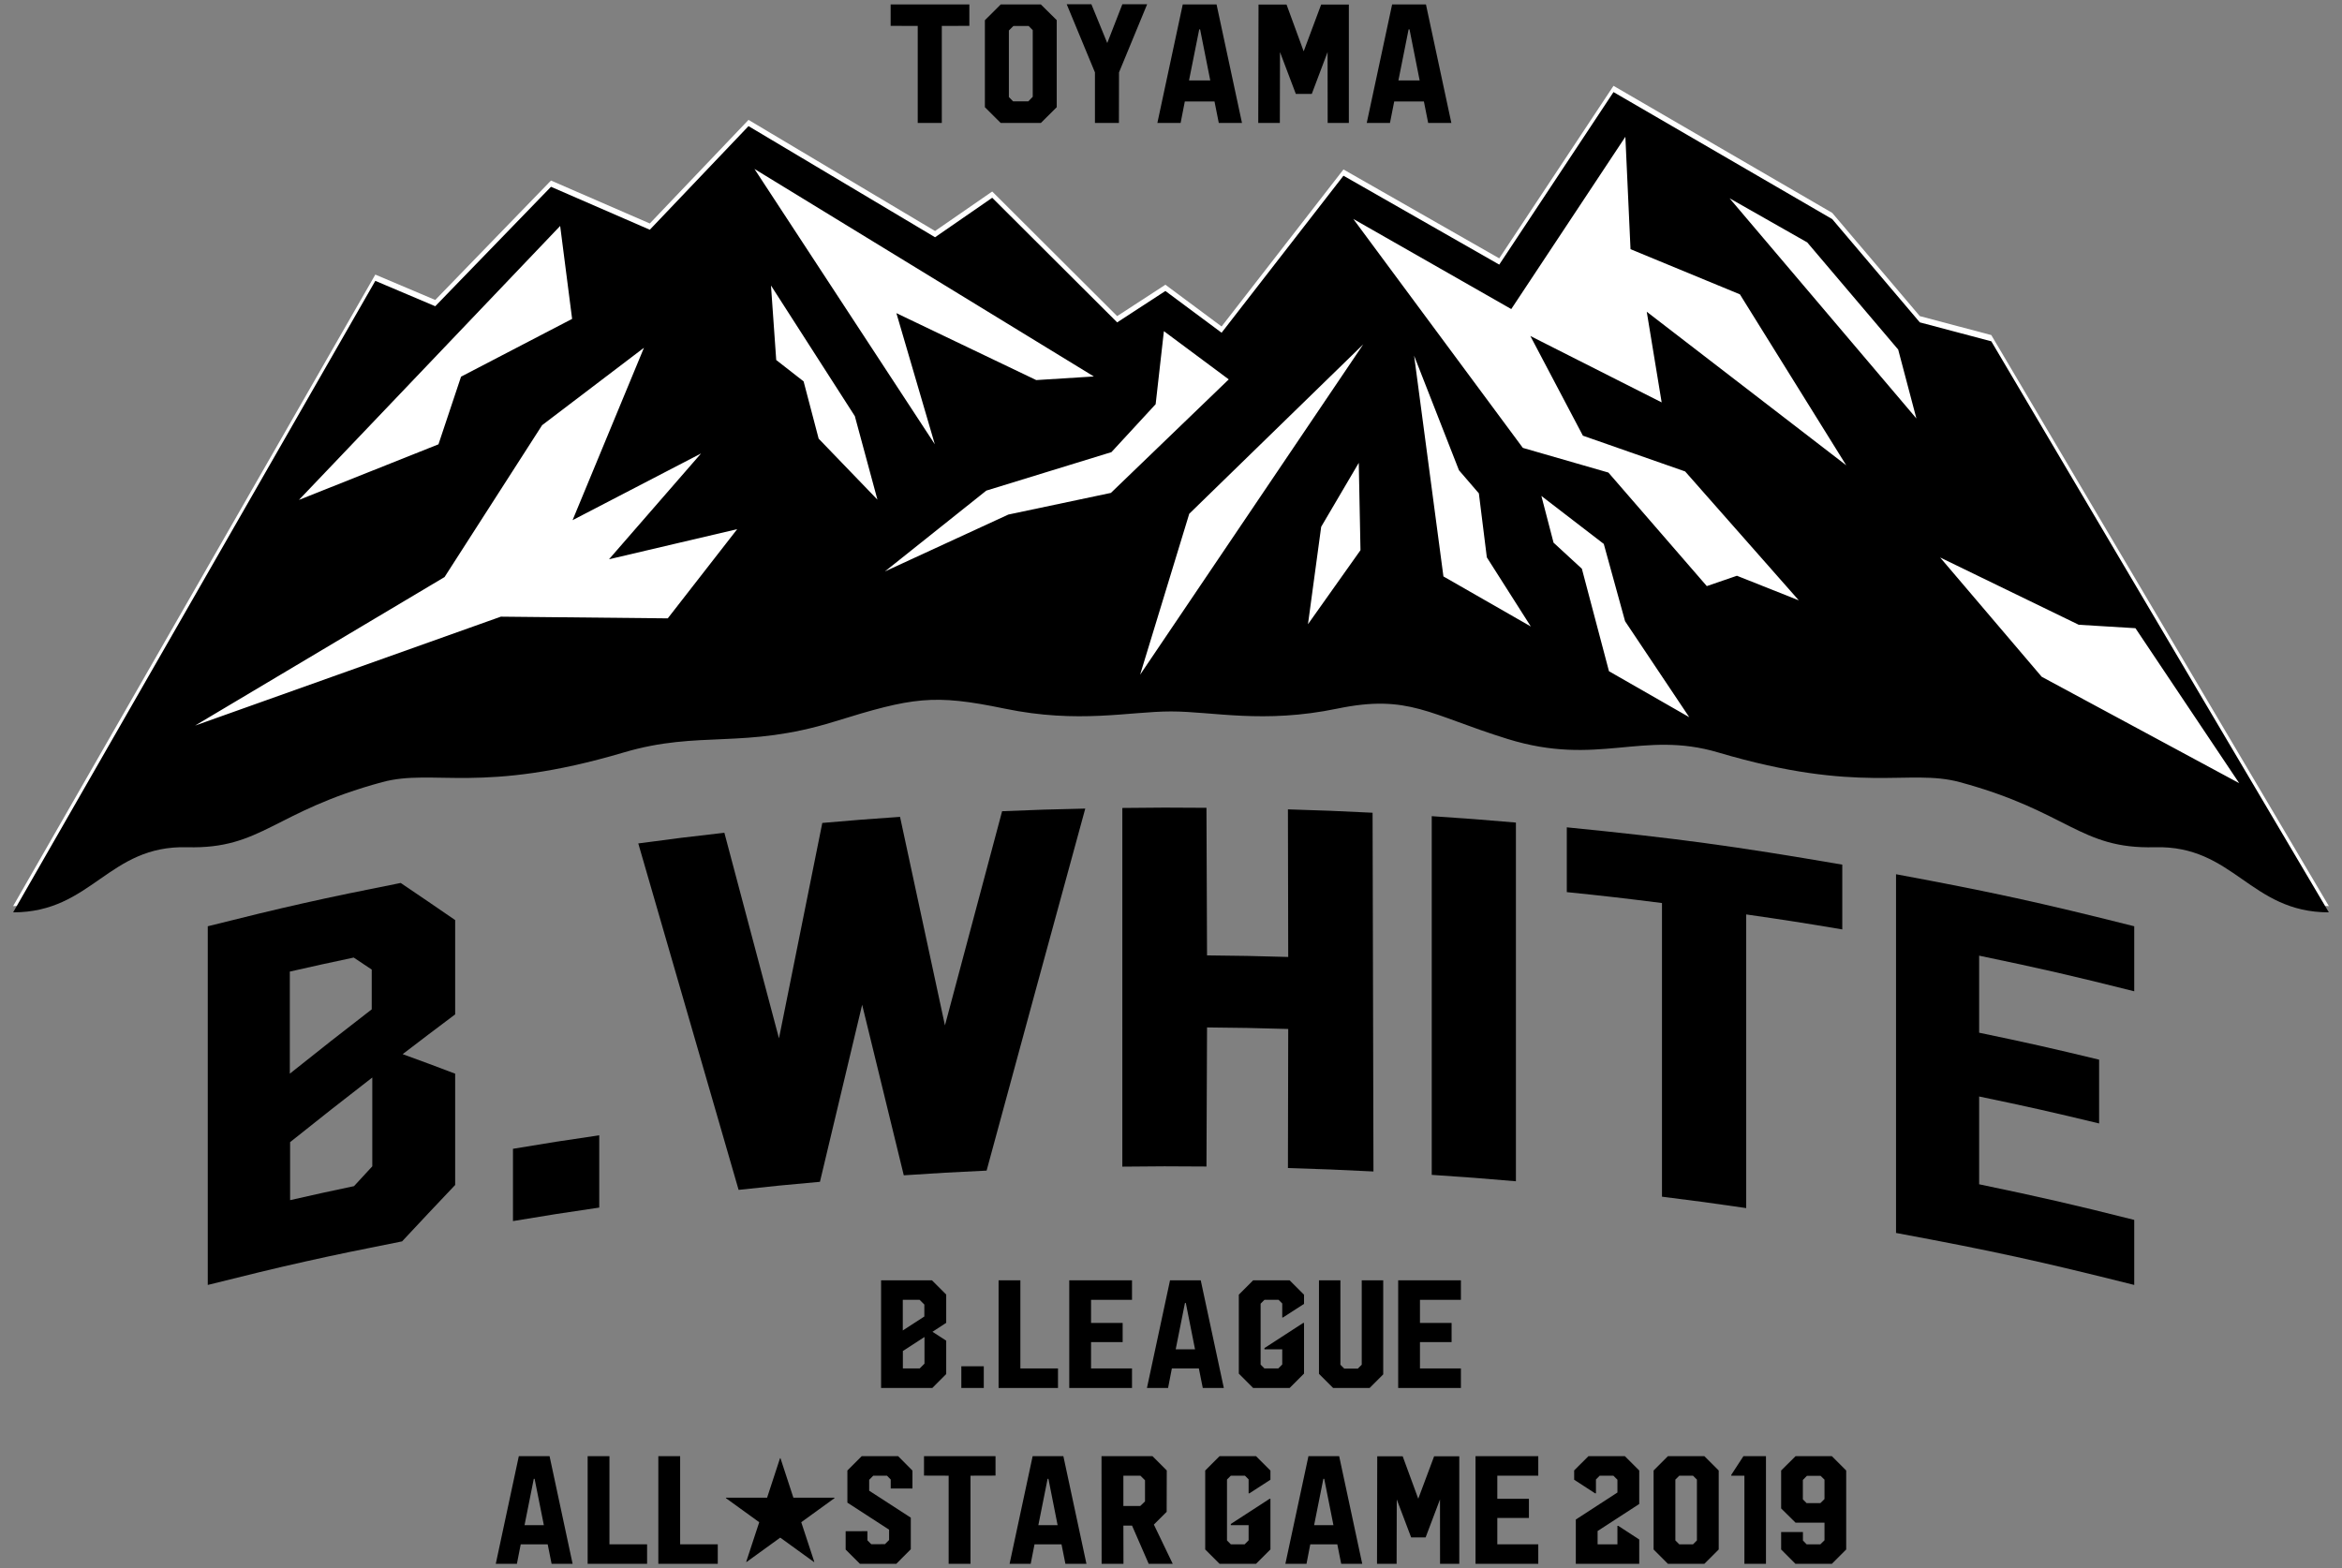
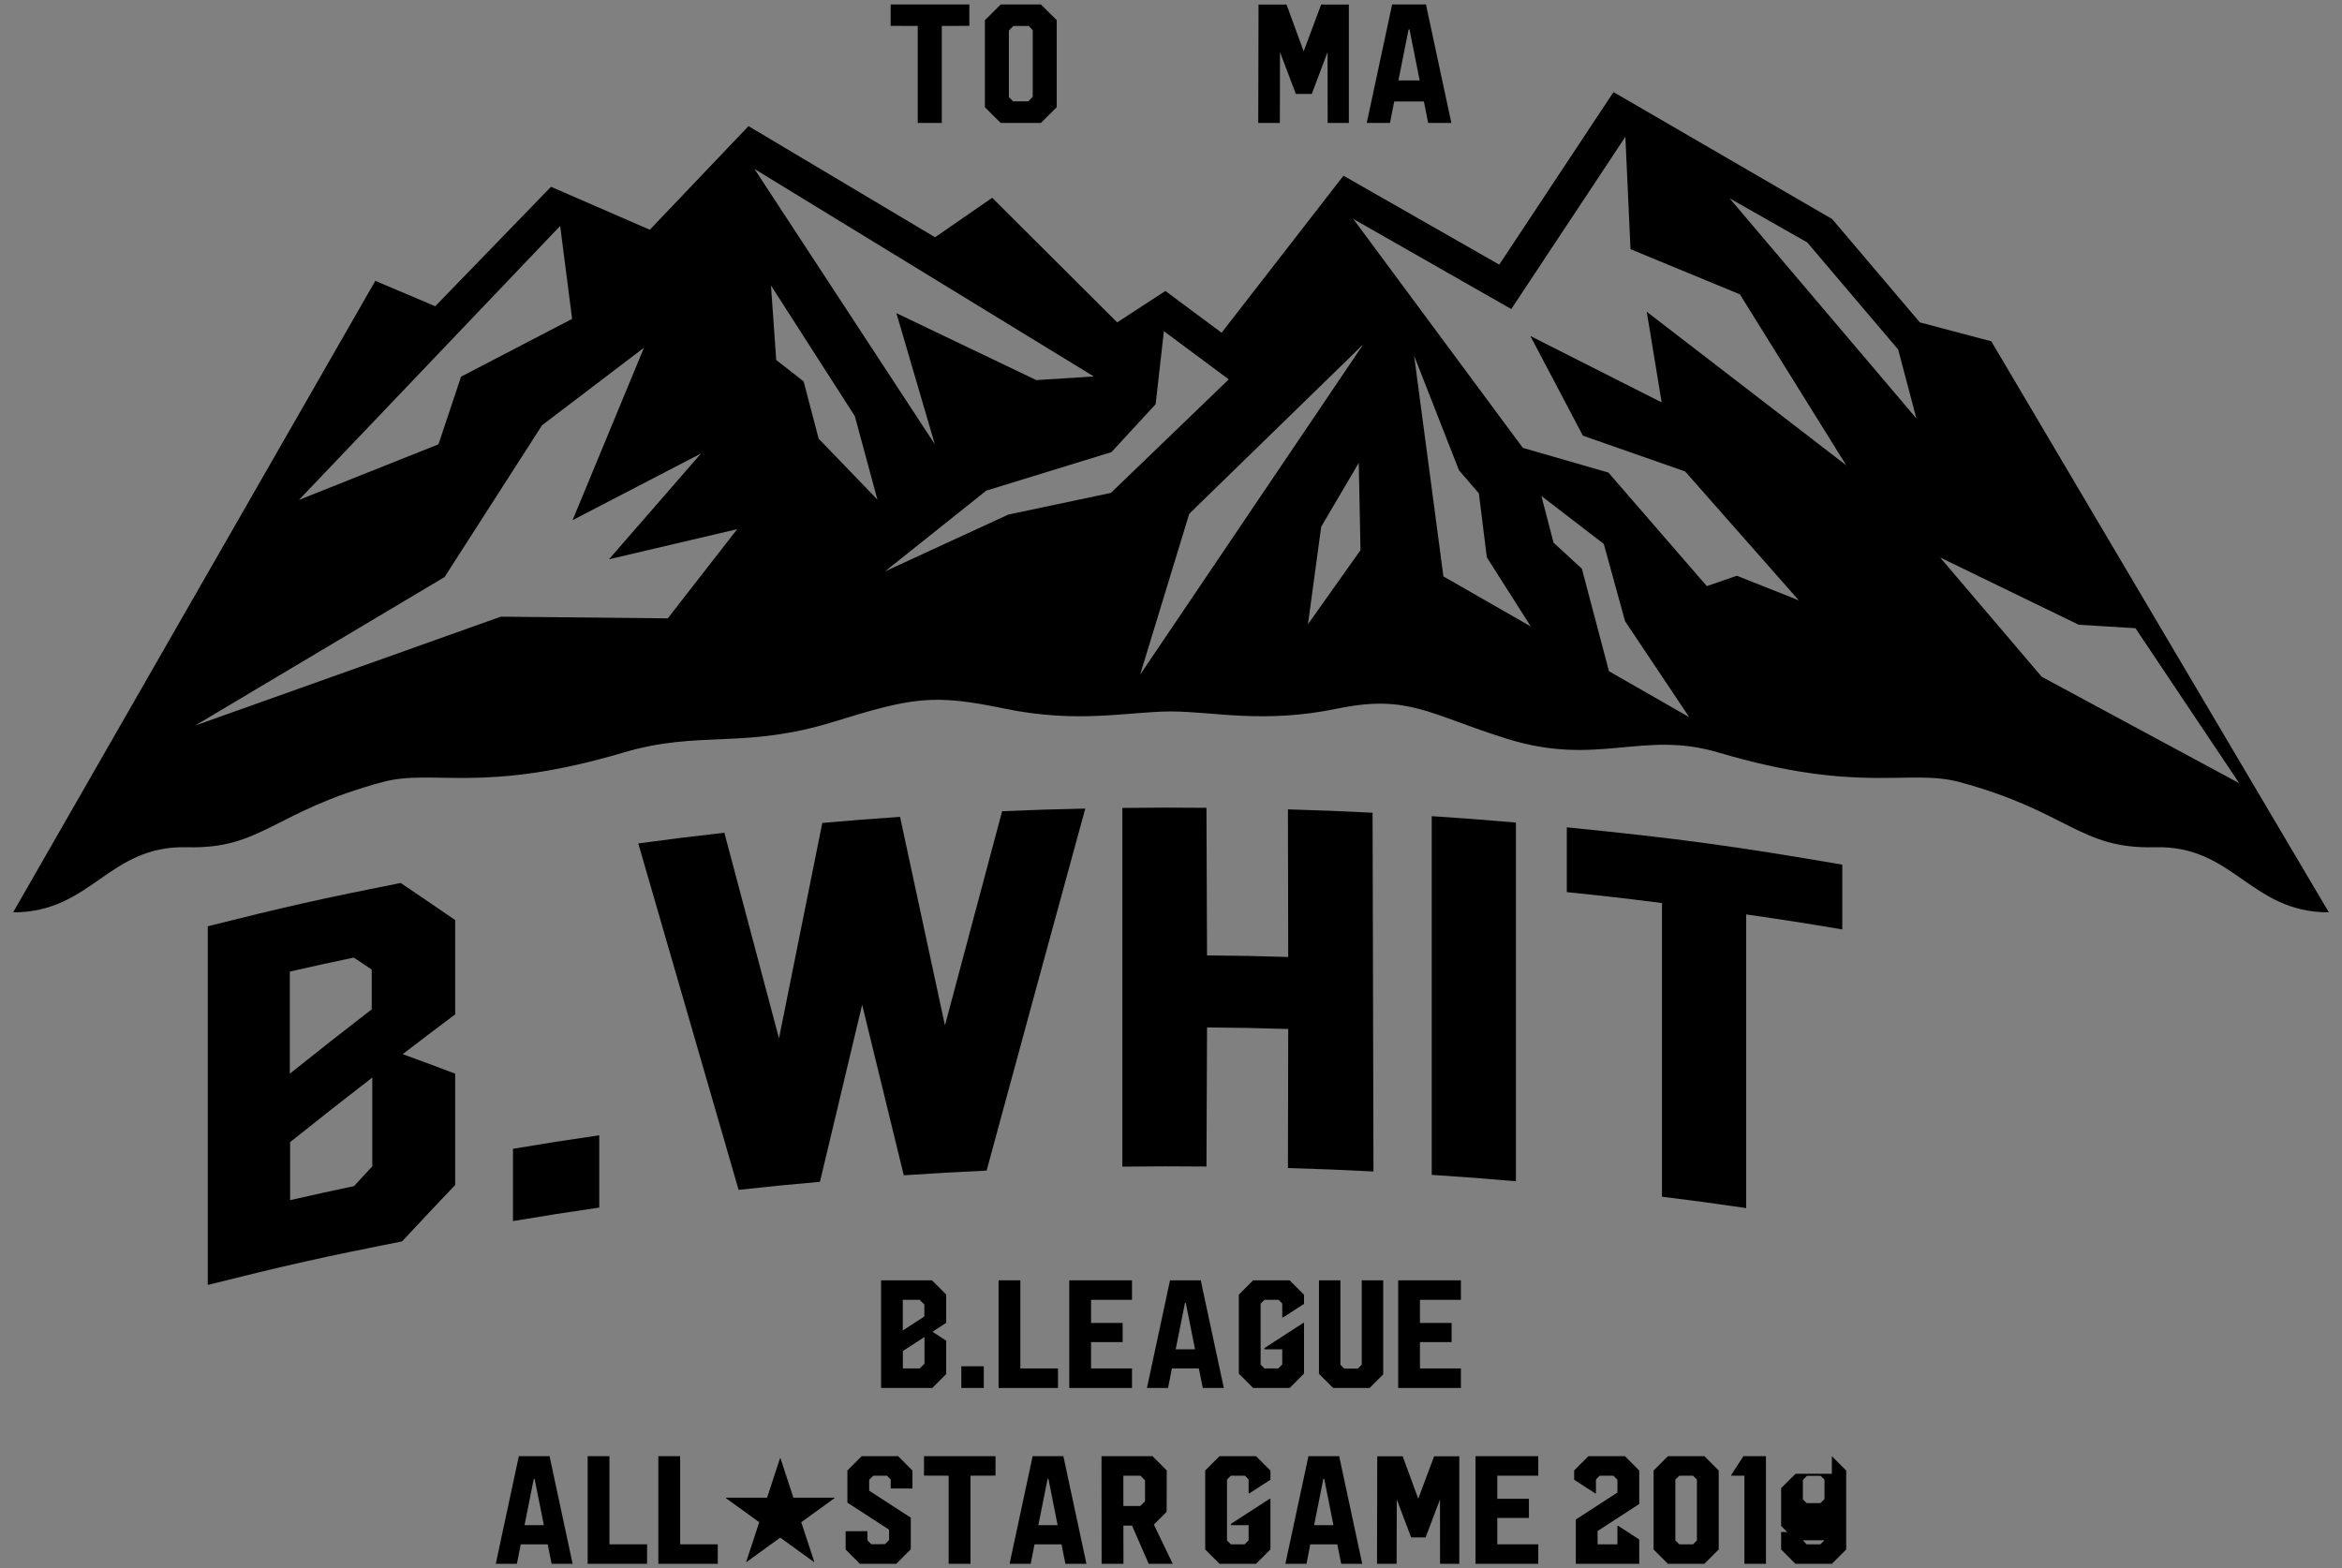
<svg xmlns="http://www.w3.org/2000/svg" version="1.1" id="レイヤー_1" x="0px" y="0px" width="224px" height="150px" viewBox="0 0 224 150" enable-background="new 0 0 224 150" xml:space="preserve">
  <rect x="0" y="0" width="224" height="150" fill="#808080" stroke="none" />
  <g>
-     <path fill="#FFFFFF" d="M190.456,32.051l-6.836-1.812l-8.379-9.877L154.323,8.209l-10.928,16.504l-14.9-8.504L116.839,31.23   l-5.375-3.994l-4.613,3.002l-11.951-11.92l-5.467,3.779L71.591,11.467l-9.441,9.91l-9.451-4.107l-11.07,11.424l-5.732-2.428   L1.255,86.674c7.551,0,9.08-6.434,16.652-6.229c7.164,0.193,8.24-3.412,18.654-6.229c4.906-1.326,9.467,1.205,23.109-2.836   c7.254-2.152,11.502-0.275,20.137-2.953c7.486-2.324,9.459-2.656,16.277-1.24c7.078,1.467,11.918,0.268,15.916,0.268   c3.994,0,8.832,1.199,15.91-0.268c6.822-1.416,8.791,0.58,16.279,2.902c8.635,2.678,12.883-0.861,20.139,1.291   c13.639,4.041,18.203,1.51,23.109,2.836c10.41,2.816,11.488,6.422,18.654,6.229c7.57-0.205,9.102,6.229,16.652,6.229   L190.456,32.051z" />
    <path d="M190.458,32.648l-6.838-1.811l-8.379-9.879l-20.918-12.15l-10.928,16.504l-14.9-8.504l-11.656,15.02l-5.375-3.994   l-4.613,3.004l-11.951-11.92l-5.467,3.777L71.591,12.064l-9.441,9.912l-9.451-4.109l-11.07,11.426l-5.732-2.428L1.255,87.273   c7.551,0,9.08-6.434,16.652-6.229c7.164,0.191,8.24-3.414,18.654-6.229c4.906-1.326,9.467,1.203,23.107-2.84   c7.256-2.148,11.504-0.273,20.139-2.951c7.486-2.322,9.459-2.654,16.279-1.24c7.076,1.469,11.916,0.27,15.914,0.27   c3.994,0,8.832,1.199,15.91-0.27c6.822-1.414,8.791,0.58,16.279,2.902c8.635,2.678,12.883-0.859,20.139,1.289   c13.639,4.043,18.203,1.514,23.109,2.84c10.41,2.814,11.488,6.42,18.654,6.229c7.57-0.205,9.102,6.229,16.652,6.229L190.458,32.648   z M53.577,21.613l1.143,8.891l-10.623,5.527l-2.16,6.471L28.591,47.82L53.577,21.613z M63.868,59.15l-15.963-0.162l-29.248,10.42   l23.863-14.209l9.33-14.527l9.742-7.406l-6.828,16.492l12.289-6.381l-8.805,10.121l12.262-2.879L63.868,59.15z M72.161,16.162   l32.459,19.85l-5.508,0.346l-13.377-6.404l3.676,12.545L72.161,16.162z M78.3,41.961l-1.439-5.479l-2.619-2.045l-0.502-7.127   l8.02,12.494l2.162,7.992L78.3,41.961z M96.444,49.221l-11.801,5.438l9.693-7.729l11.967-3.68l4.229-4.586l0.789-6.986l6.203,4.613   L106.251,47.15L96.444,49.221z M125.101,59.711l1.264-9.322l3.594-6.115l0.164,8.355L125.101,59.711z M109.046,64.541l4.699-15.395   l16.646-16.211L109.046,64.541z M138.056,55.139l-2.803-21.113l4.289,10.957l1.904,2.211l0.762,6.121l4.207,6.613L138.056,55.139z    M153.89,64.207l-2.592-9.803l-2.709-2.494l-1.164-4.469l5.969,4.59l2.037,7.396l6.137,9.178L153.89,64.207z M158.929,38.492   l-12.559-6.352l5.025,9.535l9.779,3.422l10.871,12.33l-5.918-2.352l-2.879,0.99l-9.412-10.861l-8.184-2.361l-16.217-21.9   l15.109,8.621l10.914-16.48l0.492,10.752l10.463,4.32l10.17,16.354l-19.08-14.689L158.929,38.492z M165.421,18.965l7.43,4.221   l8.701,10.252l1.742,6.592L165.421,18.965z M195.278,64.738l-9.715-11.412l13.256,6.436l5.426,0.33l9.924,14.826L195.278,64.738z" />
    <path d="M90.499,128.244v3.193l-1.328,1.332h-4.9v-10.299h4.863l1.365,1.363v2.707l-1.312,0.855L90.499,128.244z M86.347,124.338   v2.93l2.062-1.336v-1.143l-0.453-0.451H86.347L86.347,124.338z M88.423,130.441v-2.549l-2.068,1.342v1.668h1.609L88.423,130.441z" />
    <rect x="91.946" y="130.693" width="2.148" height="2.076" />
    <polygon points="97.593,122.471 97.593,130.9 101.192,130.9 101.192,132.77 95.509,132.77 95.509,122.471  " />
    <polygon points="108.271,124.338 104.353,124.338 104.353,126.549 107.376,126.549 107.376,128.381 104.353,128.381 104.353,130.9    108.271,130.9 108.271,132.77 102.269,132.77 102.269,122.471 108.271,122.471  " />
    <path d="M111.907,122.471h2.938l2.207,10.299h-2.012l-0.375-1.869h-2.582l-0.363,1.869h-2.021L111.907,122.471z M112.45,129.07   h1.848l-0.881-4.432h-0.082L112.45,129.07z" />
    <polygon points="122.71,126.025 122.64,126.025 122.64,124.689 122.29,124.338 120.938,124.338 120.571,124.705 120.571,130.535    120.938,130.9 122.263,130.9 122.64,130.521 122.64,129.07 120.938,129.07 120.938,128.953 124.644,126.549 124.724,126.549    124.724,131.391 123.347,132.77 119.858,132.77 118.487,131.398 118.487,123.844 119.858,122.471 123.347,122.471 124.724,123.85    124.724,124.725  " />
    <polygon points="130.243,130.543 130.243,122.471 132.298,122.471 132.298,131.467 130.997,132.77 127.507,132.77 126.153,131.418    126.153,122.471 128.202,122.471 128.202,130.549 128.569,130.916 129.87,130.916  " />
    <polygon points="139.728,124.338 135.812,124.338 135.812,126.549 138.837,126.549 138.837,128.381 135.812,128.381 135.812,130.9    139.728,130.9 139.728,132.77 133.729,132.77 133.729,122.471 139.728,122.471  " />
    <path d="M49.622,139.293h2.941l2.205,10.299h-2.01l-0.375-1.867h-2.578l-0.367,1.867h-2.02L49.622,139.293z M50.169,145.893h1.848   l-0.885-4.432h-0.078L50.169,145.893z" />
    <polygon points="58.29,139.293 58.29,147.725 61.89,147.725 61.89,149.59 56.206,149.59 56.206,139.293  " />
    <polygon points="65.052,139.293 65.052,147.725 68.651,147.725 68.651,149.59 62.966,149.59 62.966,139.293  " />
    <polygon points="75.884,143.266 79.813,143.266 79.813,143.311 76.636,145.611 77.884,149.406 77.851,149.418 74.626,147.084    71.401,149.418 71.368,149.406 72.616,145.611 69.435,143.311 69.435,143.266 73.368,143.266 74.604,139.492 74.649,139.492  " />
    <polygon points="87.271,142.389 85.192,142.389 85.192,141.527 84.835,141.16 83.521,141.16 83.132,141.557 83.132,142.596    87.112,145.174 87.112,148.197 85.726,149.59 82.247,149.59 80.882,148.227 80.882,146.475 82.962,146.467 82.966,147.344    83.333,147.717 84.642,147.709 85.036,147.314 85.036,146.324 81.048,143.738 81.048,140.664 82.419,139.293 85.903,139.293    87.271,140.672  " />
    <polygon points="95.216,139.293 95.216,141.152 92.823,141.16 92.823,149.59 90.733,149.59 90.733,141.16 88.376,141.152    88.376,139.293  " />
    <path d="M98.767,139.293h2.939l2.207,10.299h-2.012l-0.373-1.867h-2.582l-0.365,1.867h-2.02L98.767,139.293z M99.313,145.893h1.842   l-0.879-4.432h-0.078L99.313,145.893z" />
    <path d="M110.228,139.293l1.367,1.365l-0.01,3.957l-1.223,1.221l1.805,3.756h-2.299l-1.594-3.656h-0.828l0.008,3.656h-2.09   l-0.01-10.299H110.228z M107.446,144.061h1.609l0.459-0.438v-2.025l-0.438-0.438h-1.631V144.061z" />
    <polygon points="119.497,142.848 119.423,142.848 119.423,141.512 119.071,141.16 117.722,141.16 117.356,141.527 117.356,147.357    117.722,147.725 119.044,147.725 119.423,147.344 119.423,145.893 117.722,145.893 117.722,145.777 121.431,143.371    121.511,143.371 121.511,148.213 120.132,149.59 116.644,149.59 115.272,148.219 115.272,140.664 116.644,139.293 120.132,139.293    121.511,140.672 121.511,141.547  " />
    <path d="M125.146,139.293h2.938l2.207,10.299h-2.012l-0.373-1.867h-2.584l-0.363,1.867h-2.02L125.146,139.293z M125.688,145.893   h1.848l-0.881-4.432h-0.082L125.688,145.893z" />
    <polygon points="139.573,139.307 139.573,149.59 137.733,149.59 137.728,143.43 136.354,147.062 134.968,147.062 133.593,143.43    133.579,149.59 131.704,149.59 131.726,139.307 134.161,139.307 135.649,143.365 137.165,139.307  " />
    <polygon points="147.128,141.16 143.21,141.16 143.21,143.371 146.233,143.371 146.233,145.203 143.21,145.203 143.21,147.725    147.128,147.725 147.128,149.59 141.126,149.59 141.126,139.293 147.128,139.293  " />
    <polygon points="156.784,143.867 152.802,146.453 152.802,147.725 154.698,147.725 154.698,145.957 154.778,145.957    156.784,147.264 156.784,149.59 150.718,149.59 150.718,145.354 154.698,142.77 154.698,141.547 154.312,141.16 153.003,141.16    152.644,141.52 152.644,142.848 152.565,142.848 150.56,141.547 150.56,140.656 151.927,139.293 155.409,139.293 156.784,140.664     " />
    <path d="M163.013,139.293l1.373,1.371v7.555l-1.373,1.371h-3.484l-1.371-1.371v-7.555l1.371-1.371H163.013z M162.302,147.35v-5.816   l-0.373-0.373h-1.314l-0.375,0.373v5.816l0.375,0.375h1.314L162.302,147.35z" />
    <polygon points="166.749,139.293 168.905,139.293 168.905,149.59 166.843,149.59 166.843,141.16 165.587,141.16 165.587,141.08     " />
-     <path d="M175.208,139.293l1.371,1.371v7.555l-1.371,1.371h-3.484l-1.367-1.371v-1.672h2.084v0.811l0.354,0.367h1.314l0.395-0.387   v-1.682h-2.766l-1.381-1.365v-3.627l1.381-1.371H175.208L175.208,139.293z M172.794,143.787h1.314l0.395-0.393v-1.855l-0.375-0.365   h-1.307l-0.387,0.396v1.852L172.794,143.787z" />
+     <path d="M175.208,139.293l1.371,1.371v7.555l-1.371,1.371h-3.484l-1.367-1.371v-1.672h2.084v0.811l0.354,0.367h1.314l0.395-0.387   h-2.766l-1.381-1.365v-3.627l1.381-1.371H175.208L175.208,139.293z M172.794,143.787h1.314l0.395-0.393v-1.855l-0.375-0.365   h-1.307l-0.387,0.396v1.852L172.794,143.787z" />
    <polygon points="92.714,0.426 92.714,2.473 90.079,2.48 90.079,11.764 87.776,11.764 87.776,2.48 85.185,2.473 85.185,0.426  " />
    <path d="M99.552,0.426l1.518,1.5v8.328l-1.518,1.51h-3.838l-1.514-1.51v-8.32l1.514-1.508H99.552z M98.356,9.693l0.42-0.436V2.883   l-0.395-0.4h-1.451l-0.436,0.434v6.365l0.404,0.412H98.356z" />
-     <polygon points="109.718,0.408 107.028,6.926 107.019,11.764 104.726,11.764 104.726,6.926 102.026,0.408 104.386,0.408    105.903,4.117 107.347,0.408  " />
-     <path d="M113.124,0.426h3.234l2.432,11.338h-2.219l-0.41-2.055h-2.84l-0.402,2.055h-2.223L113.124,0.426z M113.724,7.693h2.031   l-0.971-4.881H114.7L113.724,7.693z" />
    <polygon points="129.011,0.439 129.011,11.764 126.985,11.764 126.976,4.98 125.466,8.982 123.938,8.982 122.425,4.98    122.411,11.764 120.345,11.764 120.372,0.439 123.052,0.439 124.69,4.91 126.36,0.439  " />
    <path d="M133.149,0.426h3.236l2.43,11.338h-2.217l-0.41-2.055h-2.84l-0.406,2.055h-2.221L133.149,0.426z M133.751,7.693h2.031   l-0.969-4.881h-0.088L133.751,7.693z" />
    <path d="M43.534,102.705v10.646c-2.033,2.143-3.049,3.221-5.076,5.395c-7.477,1.477-11.197,2.312-18.586,4.168V88.604   c7.334-1.846,11.027-2.674,18.451-4.143c2.08,1.404,3.123,2.115,5.211,3.551v9.02c-2.01,1.51-3.016,2.27-5.021,3.805   C40.519,101.568,41.524,101.941,43.534,102.705 M27.72,92.939v9.764c3.127-2.494,4.693-3.727,7.834-6.152v-3.803   c-0.689-0.463-1.033-0.691-1.723-1.15C31.384,92.115,30.157,92.385,27.72,92.939 M35.608,111.566v-8.494   c-3.15,2.439-4.725,3.676-7.861,6.182v5.549c2.441-0.557,3.662-0.824,6.113-1.34C34.56,112.703,34.907,112.322,35.608,111.566" />
    <path d="M49.063,109.891c3.293-0.553,4.943-0.812,8.252-1.291v6.914c-3.309,0.482-4.959,0.74-8.252,1.291V109.891z" />
    <path d="M103.8,77.346c-3.775,13.805-5.662,20.732-9.436,34.631c-3.17,0.146-4.754,0.238-7.922,0.449   c-1.59-6.535-2.389-9.799-3.982-16.316c-1.613,6.768-2.422,10.154-4.037,16.939c-3.115,0.275-4.67,0.43-7.779,0.77   C66.8,100.514,64.88,93.885,61.048,80.68c3.289-0.447,4.936-0.65,8.234-1.021c2.086,7.852,3.133,11.785,5.223,19.666   c1.656-8.252,2.484-12.373,4.143-20.605c2.973-0.262,4.459-0.377,7.436-0.582c1.717,7.971,2.574,11.961,4.295,19.951   c2.186-8.211,3.279-12.309,5.467-20.49C99.026,77.465,100.616,77.414,103.8,77.346" />
    <path d="M131.28,77.744c0.033,13.725,0.049,20.59,0.084,34.316c-3.271-0.166-4.902-0.23-8.18-0.328   c0.012-5.32,0.016-7.98,0.027-13.303c-3.104-0.092-4.658-0.121-7.764-0.148l-0.055,13.305c-3.217-0.029-4.826-0.027-8.047,0.012   V77.287c3.219-0.041,4.828-0.043,8.047-0.014c0.021,5.646,0.031,8.471,0.055,14.117c3.105,0.029,4.658,0.059,7.764,0.15   c-0.012-5.648-0.016-8.471-0.027-14.119C126.425,77.516,128.042,77.582,131.28,77.744" />
    <path d="M136.938,78.072c3.223,0.211,4.834,0.336,8.051,0.613v34.312c-3.217-0.279-4.828-0.4-8.051-0.613V78.072z" />
    <path d="M176.204,82.709v6.197c-3.67-0.619-5.508-0.906-9.189-1.434v28.09c-3.217-0.471-4.828-0.688-8.055-1.09v-28.09   c-3.637-0.461-5.457-0.672-9.104-1.045v-6.197C160.44,80.197,165.718,80.912,176.204,82.709" />
-     <path d="M204.128,94.824c-5.904-1.484-8.877-2.168-14.834-3.408v7.369c4.604,0.959,6.9,1.475,11.475,2.58v6.102   c-4.574-1.105-6.871-1.621-11.475-2.58v8.398c5.957,1.242,8.93,1.922,14.834,3.408v6.221c-9.049-2.273-13.611-3.268-22.783-4.973   V83.627c9.172,1.705,13.734,2.701,22.783,4.977V94.824z" />
  </g>
</svg>